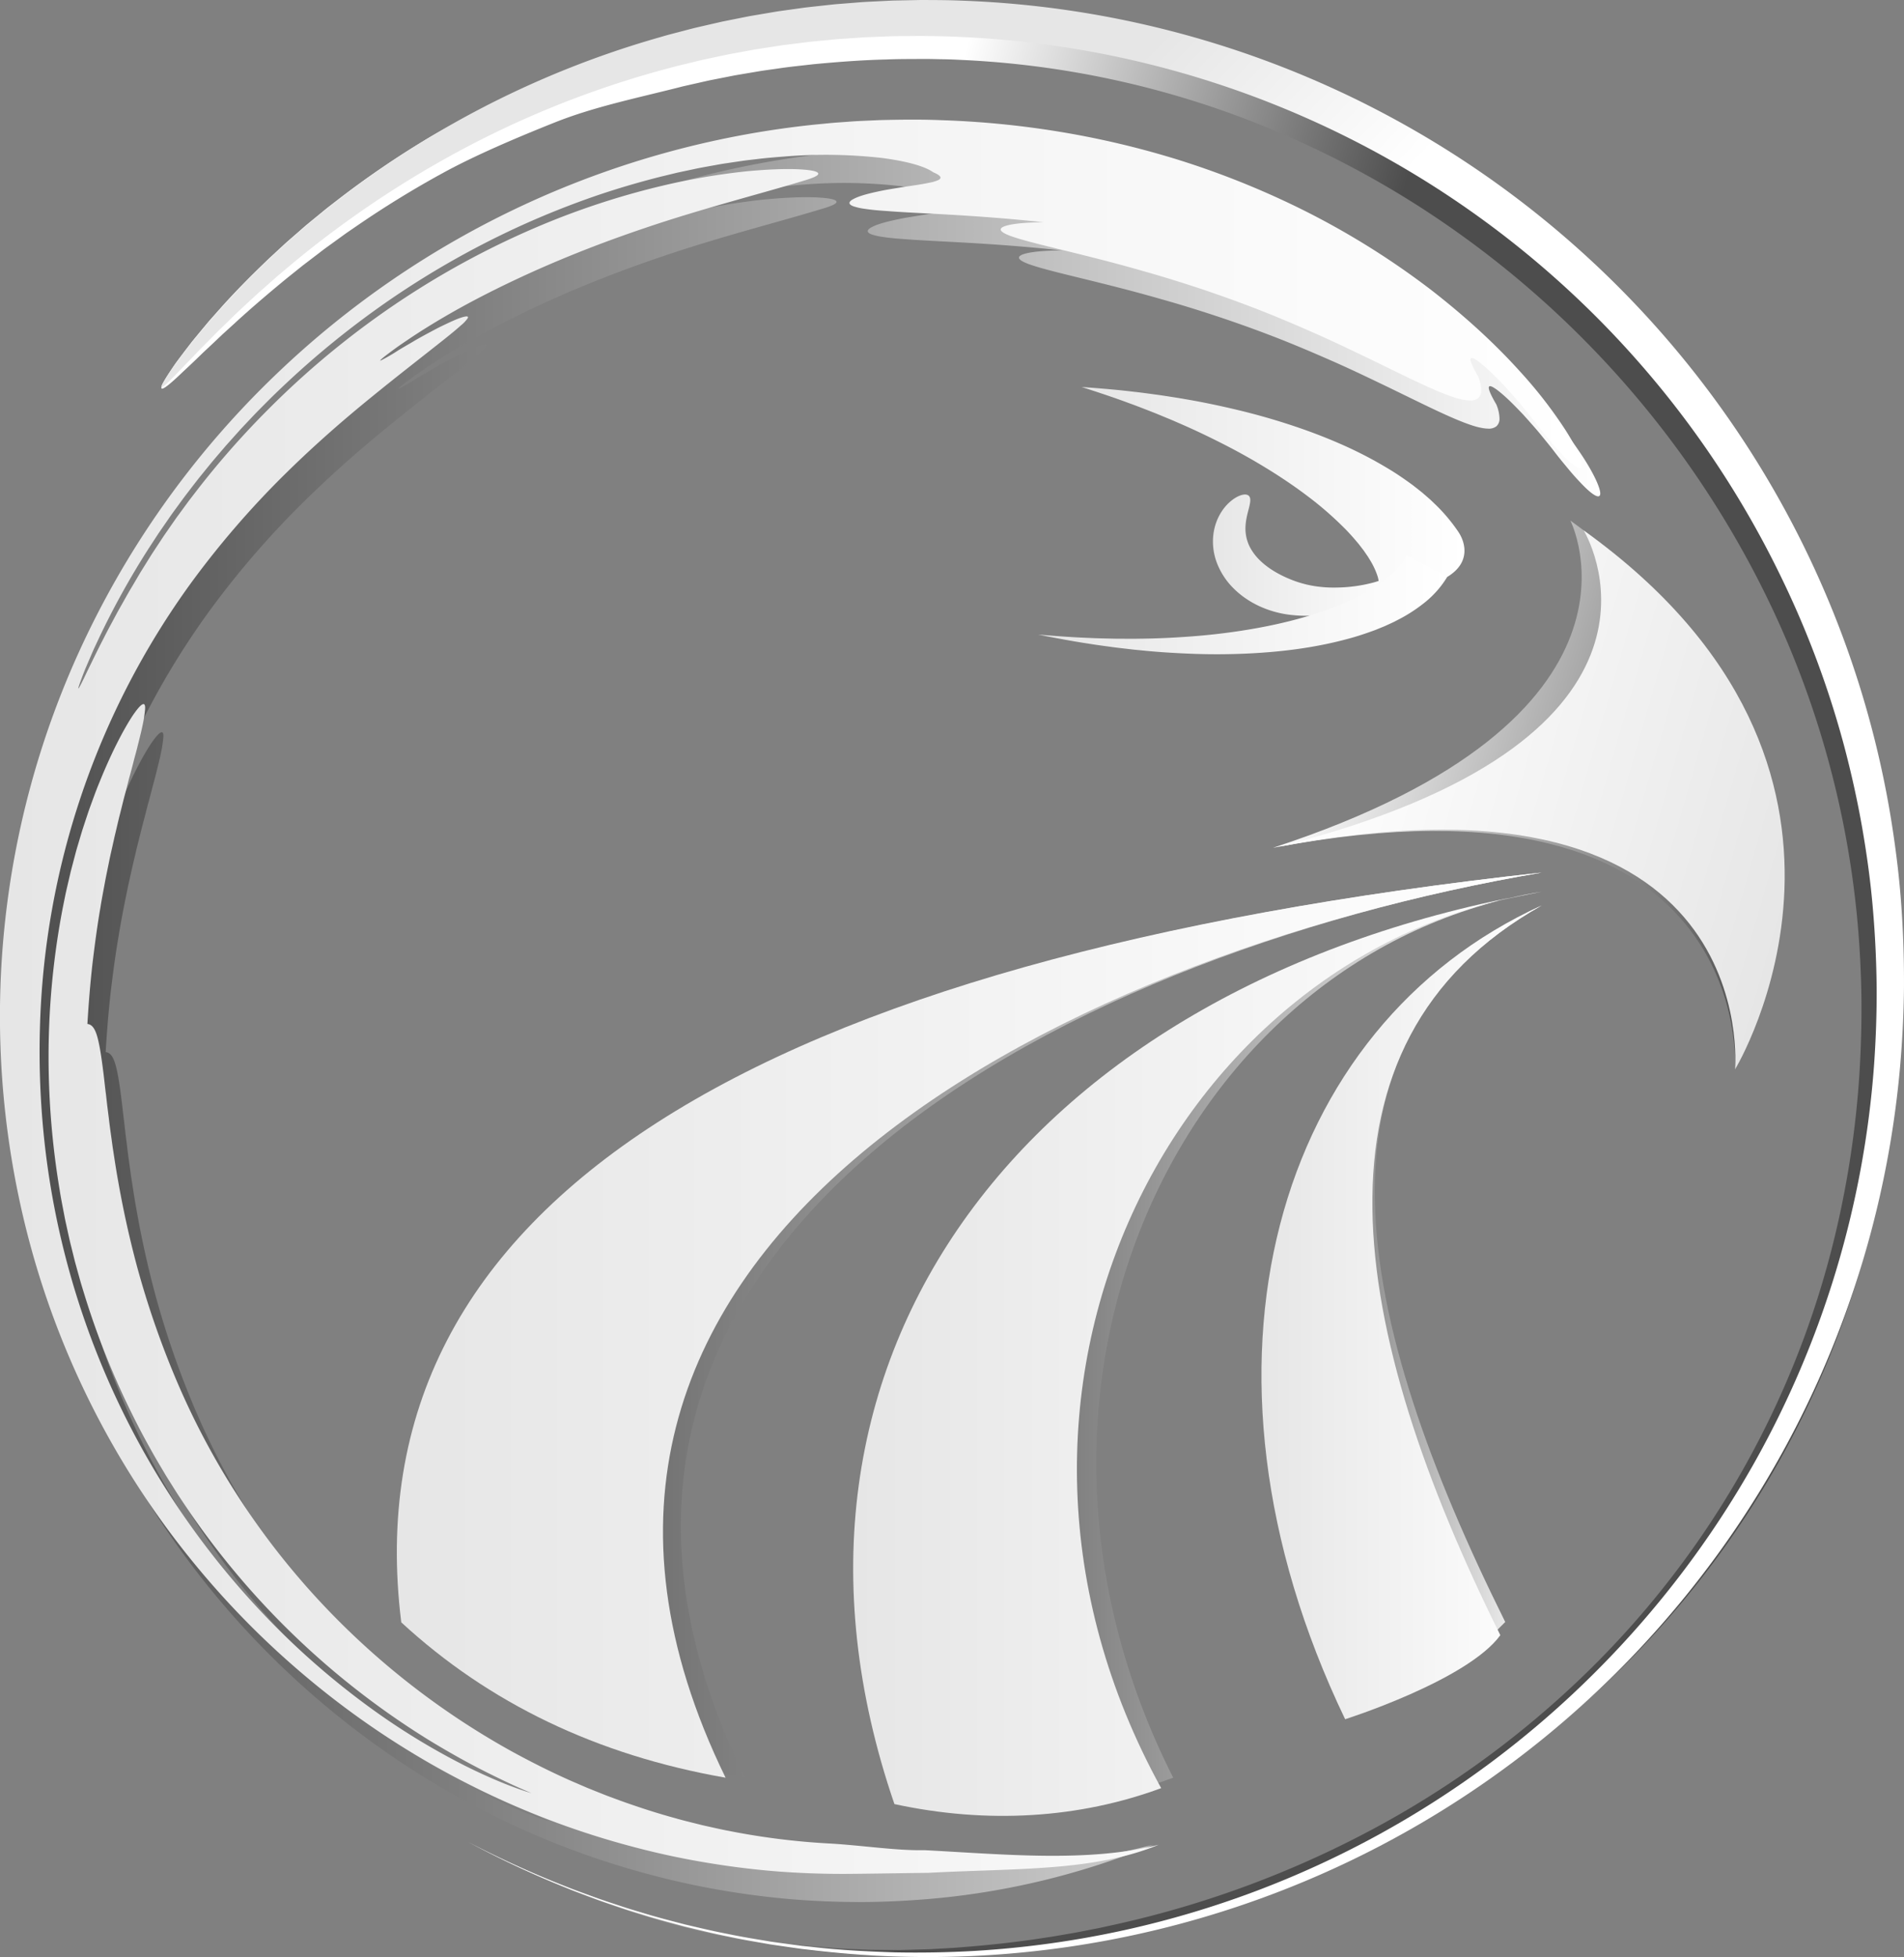
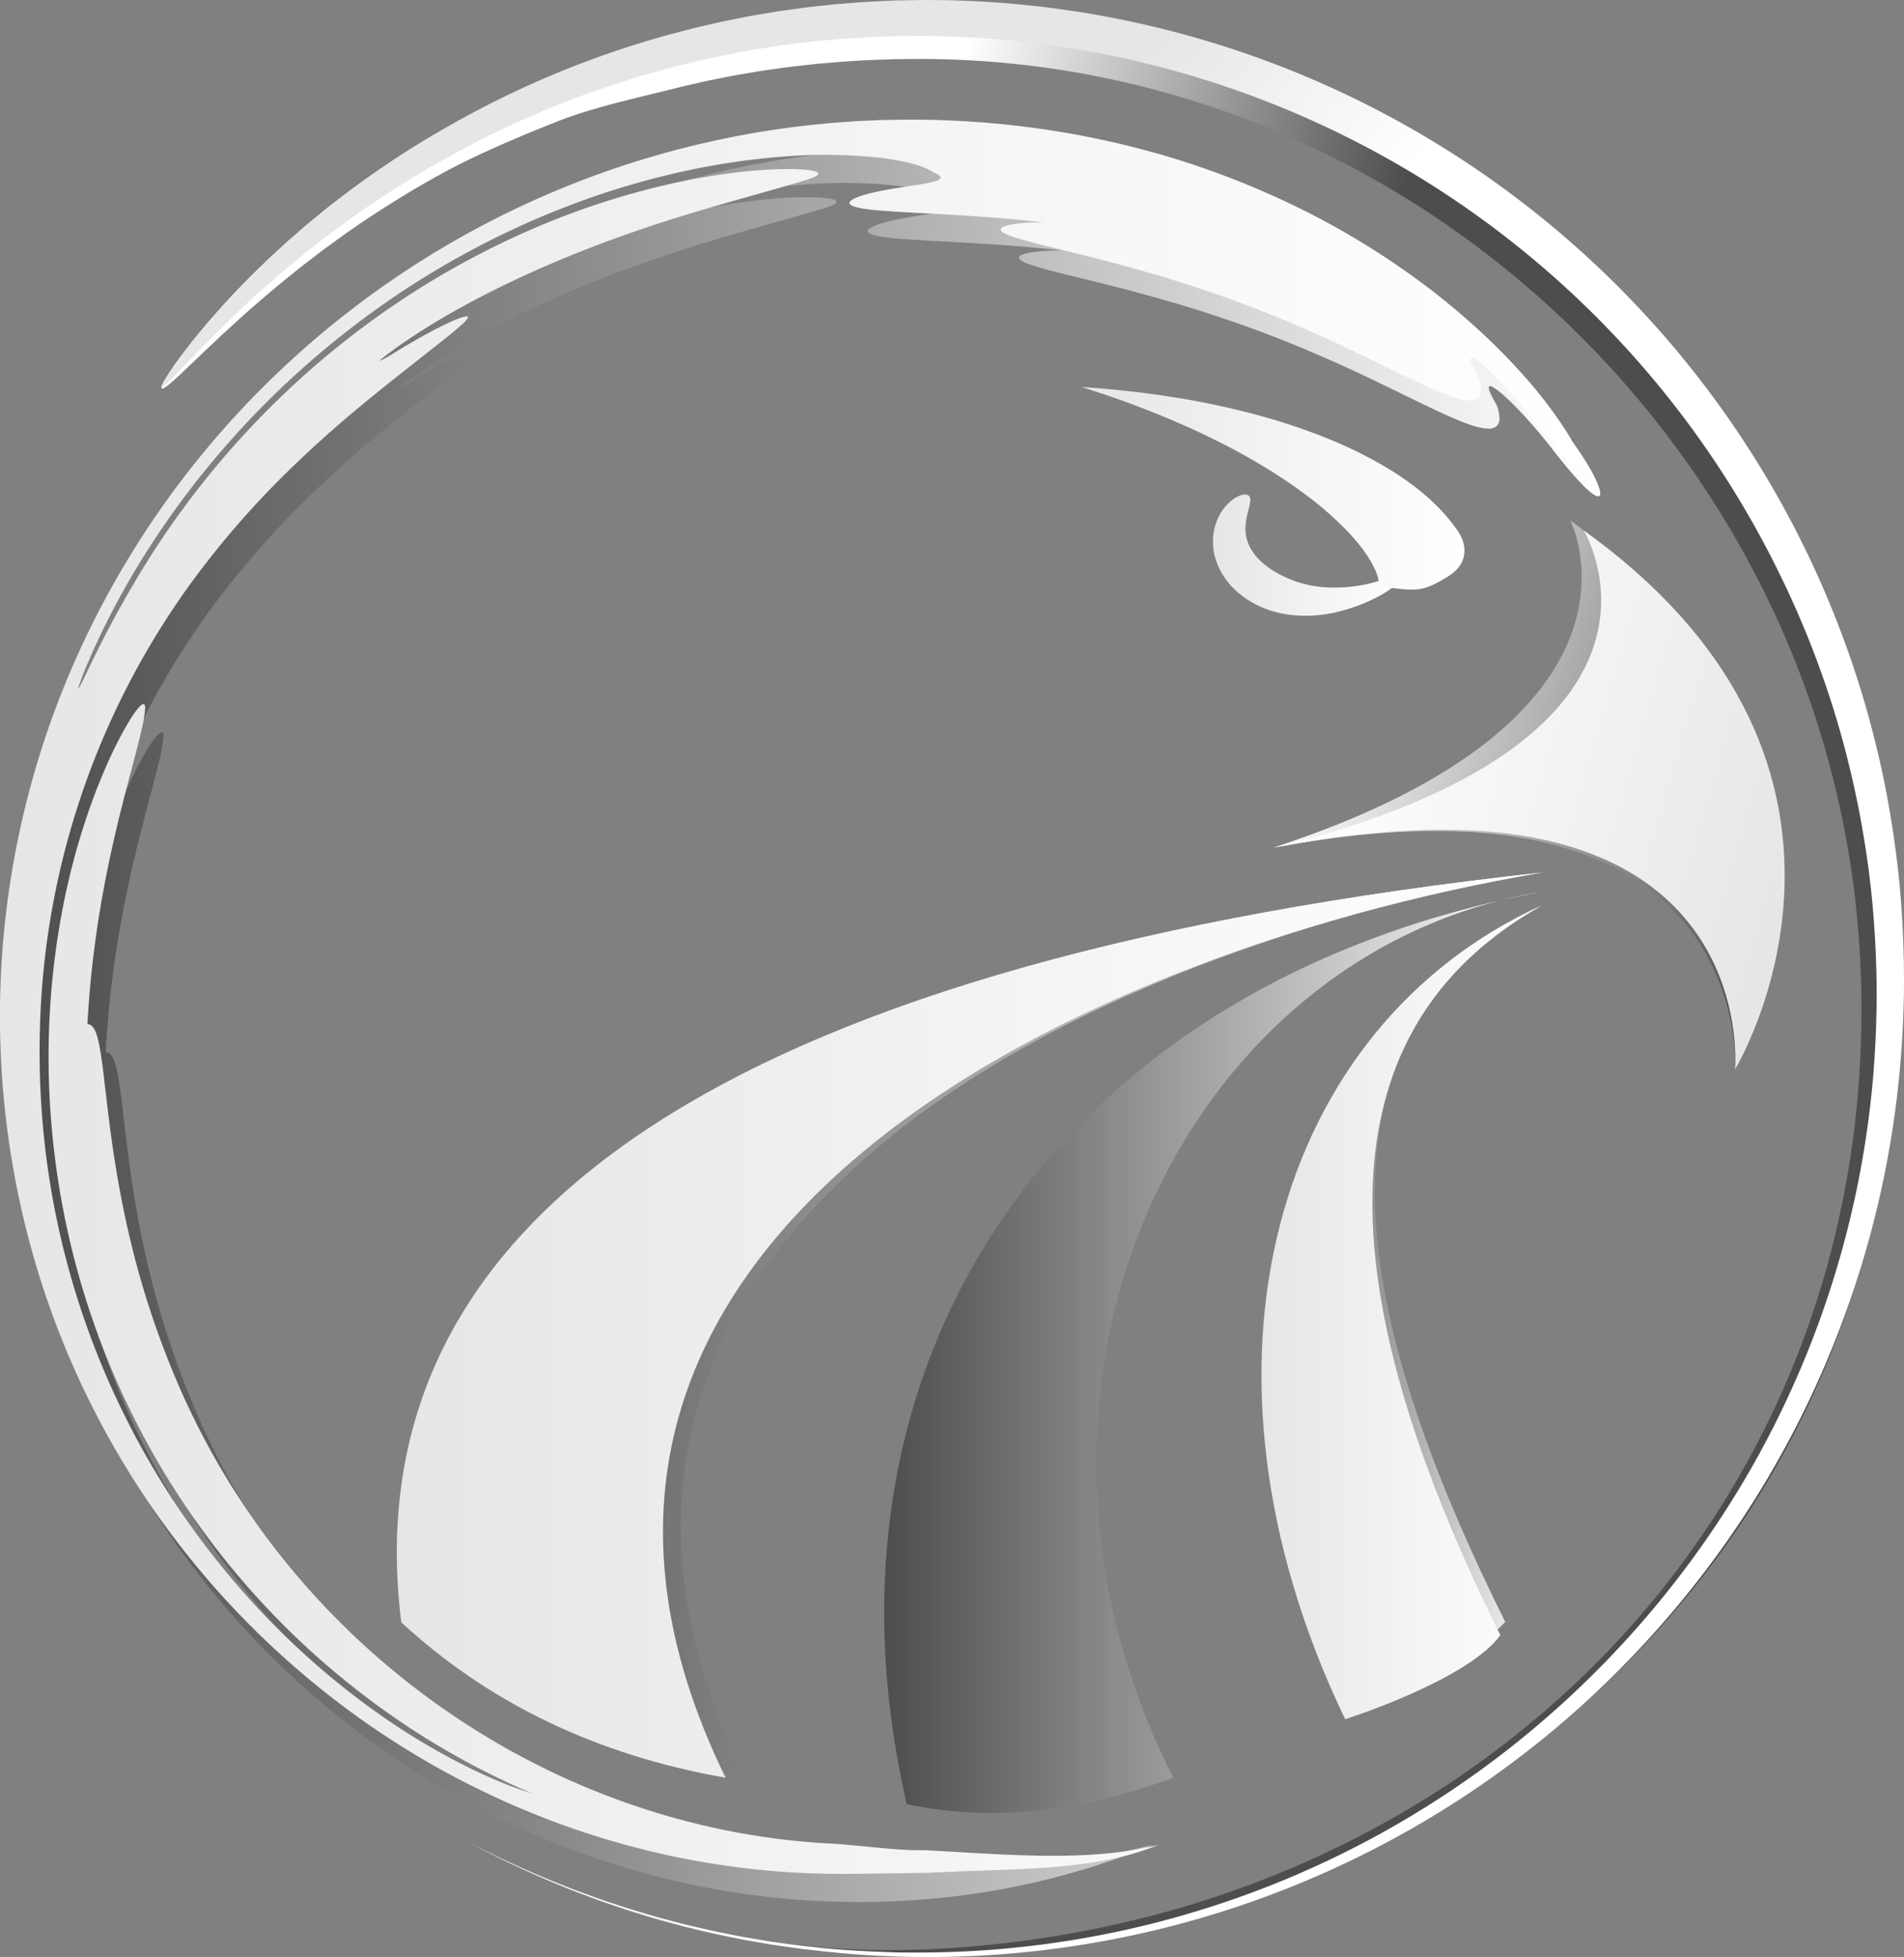
<svg xmlns="http://www.w3.org/2000/svg" xmlns:xlink="http://www.w3.org/1999/xlink" id="Ebene_1" data-name="Ebene 1" viewBox="0 0 1174.4 1206.817">
  <rect x="0" y="0" width="1174.4" height="1206.817" fill="#808080" stroke="none" />
  <defs>
    <linearGradient id="Neues_Verlaufsfeld_2" x1="61.327" y1="667.495" x2="1037.111" y2="667.495" gradientUnits="userSpaceOnUse">
      <stop offset="0" stop-color="#4d4d4d" />
      <stop offset="1" stop-color="#fff" />
    </linearGradient>
    <linearGradient id="Neues_Verlaufsfeld_2-2" x1="828.426" y1="842.426" x2="1000.969" y2="842.426" xlink:href="#Neues_Verlaufsfeld_2" />
    <linearGradient id="Neues_Verlaufsfeld_2-3" x1="763.965" y1="682.165" x2="491.239" y2="603.777" xlink:href="#Neues_Verlaufsfeld_2" />
    <linearGradient id="Neues_Verlaufsfeld_1" x1="414.195" y1="420.076" x2="534.611" y2="537.238" gradientUnits="userSpaceOnUse">
      <stop offset="0" stop-color="#e6e6e6" />
      <stop offset="1" stop-color="#fff" />
    </linearGradient>
    <linearGradient id="Neues_Verlaufsfeld_1-2" x1="50.062" y1="650.14" x2="1025.846" y2="650.14" xlink:href="#Neues_Verlaufsfeld_1" />
    <linearGradient id="Neues_Verlaufsfeld_2-4" x1="1164.974" y1="553.19" x2="861.788" y2="466.047" xlink:href="#Neues_Verlaufsfeld_2" />
    <linearGradient id="Neues_Verlaufsfeld_2-5" x1="595.447" y1="869.433" x2="1000.969" y2="869.433" xlink:href="#Neues_Verlaufsfeld_2" />
    <linearGradient id="Neues_Verlaufsfeld_2-6" x1="306.648" y1="852.629" x2="1000.969" y2="852.629" xlink:href="#Neues_Verlaufsfeld_2" />
    <linearGradient id="Neues_Verlaufsfeld_1-3" x1="294.831" y1="852.629" x2="1000.969" y2="852.629" xlink:href="#Neues_Verlaufsfeld_1" />
    <linearGradient id="Neues_Verlaufsfeld_1-4" x1="576.311" y1="870.325" x2="1000.969" y2="870.325" xlink:href="#Neues_Verlaufsfeld_1" />
    <linearGradient id="Neues_Verlaufsfeld_1-5" x1="828.136" y1="844.744" x2="1000.969" y2="844.744" xlink:href="#Neues_Verlaufsfeld_1" />
    <linearGradient id="Neues_Verlaufsfeld_1-6" x1="798.208" y1="377.798" x2="919.519" y2="377.798" xlink:href="#Neues_Verlaufsfeld_1" />
    <linearGradient id="Neues_Verlaufsfeld_1-7" x1="717.215" y1="336.578" x2="953.349" y2="336.578" xlink:href="#Neues_Verlaufsfeld_1" />
    <linearGradient id="Neues_Verlaufsfeld_1-8" x1="690.402" y1="408.359" x2="942.696" y2="408.359" xlink:href="#Neues_Verlaufsfeld_1" />
    <linearGradient id="Neues_Verlaufsfeld_1-9" x1="1166.513" y1="555.461" x2="865.285" y2="468.88" xlink:href="#Neues_Verlaufsfeld_1" />
  </defs>
  <title>logo_wht</title>
  <path d="M453.516,1192.135a511.348,511.348,0,0,1-106.677-40.858,521.078,521.078,0,0,1-96.382-64.188A527.999,527.999,0,0,1,72.999,791.455a541.948,541.948,0,0,1,35.974-334.279A556.524,556.524,0,0,1,231.641,283.641,564.347,564.347,0,0,1,563.695,129.675l10.14-.983c3.365-.304,6.723-.502,10.059-.752,6.669-.545,13.294-.724,19.839-1.044,13.103-.343,25.937-.469,38.48.046a561.661,561.661,0,0,1,71.518,6.939,543.451,543.451,0,0,1,75.601,17.873,524.947,524.947,0,0,1,63.046,24.467,490.218,490.218,0,0,1,91.691,55.401c23.677,18.377,41.323,35.355,54.506,49.941a278.837,278.837,0,0,1,28.007,35.924c5.961,9.246,8.949,15.741,10.058,19.57,1.096,3.837.224,5.096-2.004,4.208-2.239-.882-5.8-3.943-10.239-8.73-2.262-2.354-4.738-5.148-7.365-8.345-2.645-3.18-5.545-6.657-8.49-10.553-2.961-3.851-5.824-7.276-8.423-10.476-2.603-3.197-5.136-5.956-7.396-8.534q-1.719-1.913-3.27-3.64-1.609-1.673-3.052-3.174c-1.94-1.992-3.69-3.742-5.263-5.272-6.361-6.04-9.929-8.464-11.561-8.884-3.292-.795.785,6.693,3.416,11.199a23.693,23.693,0,0,1,1.957,8.613,6.134,6.134,0,0,1-1.856,4.847,7.523,7.523,0,0,1-5.122,1.476,21.867,21.867,0,0,1-3.641-.389,40.724,40.724,0,0,1-4.346-1c-12.344-3.624-31.411-13.398-53.843-24.26-11.243-5.388-23.245-11.207-35.697-16.632-12.43-5.457-25.146-10.831-37.661-15.582-25.009-9.549-48.975-17.077-66.474-21.979-34.903-10.063-65.107-16.129-79.253-20.777-7.07-2.274-10.099-4.388-7.624-6.08,2.476-1.668,10.48-3.105,25.472-3.214-44.511-4.807-77.4-5.348-97.335-6.981-4.979-.321-9.152-.738-12.492-1.257a36.754,36.754,0,0,1-7.476-1.65c-3.277-1.278-3.1-2.925.802-4.78,3.901-1.925,10.122-3.41,16.949-4.826,3.414-.688,6.987-1.225,10.494-1.812,1.756-.283,3.494-.563,5.19-.836l4.939-.721c3.173-.483,6.07-.985,8.478-1.513a23.835,23.835,0,0,0,5.537-1.597c2.42-1.204,2.027-2.73-2.991-4.818-5.128-3.684-16.057-6.809-31.632-8.853a310.875,310.875,0,0,0-59.104-.986c-5.823.464-11.867.905-18.046,1.68-3.092.375-6.244.689-9.412,1.155l-9.634,1.429c-3.261.455-6.52,1.113-9.838,1.689-3.311.606-6.671,1.181-10.027,1.922q-5.05,1.074-10.195,2.168-5.115,1.237-10.318,2.495c-13.839,3.505-28.02,7.652-42.25,12.606-14.22,4.977-28.516,10.665-42.658,17.03A535.419,535.419,0,0,0,302.685,237.06a544.398,544.398,0,0,0-68.356,55.456c-5.03,4.722-9.753,9.557-14.402,14.236-2.293,2.37-4.514,4.754-6.726,7.086q-1.653,1.755-3.283,3.486l-3.159,3.51-6.161,6.881-5.811,6.801-2.824,3.319q-1.362,1.676-2.699,3.322-2.669,3.293-5.235,6.459-5.016,6.42-9.51,12.358c-2.916,4.01-5.73,7.786-8.287,11.417q-3.782,5.482-7.095,10.283-3.185,4.873-5.881,8.999a496.675,496.675,0,0,0-31.267,56.436q-1.302,2.779-2.493,5.319c-.775,1.701-1.469,3.341-2.145,4.887q-1.99,4.652-3.537,8.268c-1.917,4.869-3.197,8.309-3.789,10.168-1.183,3.718.373,1.111,5.136-9.021,2.509-5.007,5.748-11.934,10.296-20.679,2.187-4.417,4.854-9.207,7.694-14.554,1.415-2.677,3.029-5.407,4.642-8.304,1.623-2.893,3.32-5.911,5.192-8.999l4.709-8.002,4.857-7.811,2.422-3.872q1.251-1.904,2.496-3.798,2.498-3.785,4.971-7.533,2.562-3.688,5.099-7.341,1.272-1.824,2.538-3.64,1.307-1.785,2.608-3.562,2.606-3.551,5.187-7.067,2.663-3.453,5.3-6.873a525.83,525.83,0,0,1,43.86-49.693,527.265,527.265,0,0,1,90.332-72.599A518.467,518.467,0,0,1,401.09,189.261a480.159,480.159,0,0,1,69.413-22.056,412.941,412.941,0,0,1,51.256-8.741c13.886-1.307,24.462-1.613,31.792-1.268,7.333.361,11.388,1.113,12.299,2.264.905,1.111-1.354,2.452-6.65,4.151-26.949,8.3-63.298,17.326-100.149,29.842-18.426,6.205-36.978,13.169-54.601,20.624-17.627,7.44-34.318,15.37-49.13,23.123-14.882,7.805-26.708,14.927-35.789,20.746-4.532,2.923-8.353,5.561-11.579,7.747-3.182,2.246-5.705,4.132-7.627,5.582-3.85,2.893-5.151,4.23-4.098,3.839a110.025,110.025,0,0,0,10.387-6.006c2.872-1.808,6.137-3.633,9.428-5.584,3.285-1.961,6.744-3.84,10.094-5.641,1.677-.893,3.326-1.771,4.923-2.622,1.613-.821,3.196-1.578,4.694-2.297,3.004-1.428,5.704-2.662,7.937-3.537,4.507-1.689,7.044-2.103,6.101-.332a20.744,20.744,0,0,1-4.206,4.407c-2.35,2.158-5.758,4.971-10.35,8.629-13.415,10.669-28.307,22.135-44.691,35.492-16.401,13.328-34.205,28.673-53.072,47.223a554.231,554.231,0,0,0-58.084,67.162A488.857,488.857,0,0,0,85.943,687.355a515.602,515.602,0,0,0,2.031,61.831,501.94,501.94,0,0,0,137.379,300.58,482.536,482.536,0,0,0,65.228,56.828,425.82,425.82,0,0,0,57.439,35.037c16.86,8.414,30.876,13.939,41.148,16.957-10.951-4.584-21.671-9.775-32.308-15.208-10.612-5.482-21.005-11.437-31.255-17.677A493.456,493.456,0,0,1,172.328,976.38c-1.664-2.447-3.208-4.966-4.784-7.461-1.555-2.508-3.175-4.975-4.667-7.514-3.002-5.066-6.041-10.099-8.842-15.248-5.764-10.21-11.006-20.637-15.962-31.114a491.454,491.454,0,0,1-24.695-63.949c-.817-2.694-1.663-5.375-2.447-8.066q-1.124-4.053-2.243-8.088l-1.114-4.032-1.008-4.05q-1.004-4.046-2.004-8.073c-.634-2.692-1.201-5.394-1.801-8.081-.577-2.692-1.219-5.363-1.705-8.06-1.021-5.383-2.121-10.724-2.94-16.086a499.16,499.16,0,0,1-6.472-63.233,486.144,486.144,0,0,1,8.35-110.443c.815-3.952,1.537-7.839,2.401-11.617q1.318-5.658,2.583-11.086,1.418-5.385,2.775-10.536c.876-3.437,1.947-6.741,2.884-9.988q.726-2.428,1.433-4.797.769-2.35,1.519-4.639c1.016-3.046,1.974-6.018,2.981-8.883,2.105-5.702,3.992-11.098,6.074-16.046,8.029-19.892,15.557-33.682,20.607-41.32,5.198-7.583,7.858-9.072,7.571-3.978a78.163,78.163,0,0,1-1.513,9.917c-.82,4.061-2.065,8.813-3.422,14.323-.68,2.754-1.546,5.638-2.309,8.752q-1.19,4.654-2.614,9.792c-.874,3.449-1.8,7.065-2.811,10.829-.993,3.77-1.913,7.74-2.98,11.835-1.045,4.102-1.976,8.405-3.069,12.827q-1.489,6.668-3.083,13.802c-.922,4.783-2.019,9.685-2.96,14.771-.919,5.09-1.972,10.306-2.806,15.707-1.887,10.766-3.398,22.174-4.842,34.129-1.368,11.966-2.397,24.507-3.18,37.572,1.667.267,3.507.947,5.187,5.158,1.673,4.207,3.116,11.944,4.842,26.241.445,3.574.831,7.561,1.413,11.996q.379,3.328.798,7.008.464,3.675.974,7.719c.601,5.403,1.504,11.281,2.348,17.728,1.006,6.425,2.01,13.414,3.383,20.96,2.661,15.103,6.249,32.526,11.584,52.455a549.274,549.274,0,0,0,22.944,67.04,469.264,469.264,0,0,0,86.517,136.108,477.989,477.989,0,0,0,122.395,96.531c11.028,6.007,22.103,11.607,33.254,16.623,2.771,1.288,5.593,2.44,8.371,3.658q2.089.9,4.171,1.797,2.103.847,4.198,1.691c2.799,1.111,5.572,2.25,8.359,3.321q4.202,1.552,8.37,3.093c11.159,3.977,22.235,7.601,33.266,10.588,5.481,1.602,11.001,2.877,16.423,4.256,2.723.65,5.451,1.221,8.153,1.827,2.704.6,5.389,1.206,8.088,1.695a439.456,439.456,0,0,0,62.116,7.87,421.325,421.325,0,0,0,55.81-.662A509.47,509.47,0,0,0,761.331,1173.065a468.612,468.612,0,0,1-139.334,33.526c-13.05,1.055-26.416,1.738-40.053,1.803-13.63.017-27.53-.476-41.657-1.563q-21.177-1.702-42.933-5.33C482.863,1199.095,468.218,1196.006,453.516,1192.135Z" transform="translate(-50.062 -35.465)" fill-rule="evenodd" fill="url(#Neues_Verlaufsfeld_2)" />
  <path d="M1000.969,593.831c-161.983,77.2-225.972,280.125-121.888,497.191,46.962-14.644,77.219-32.357,99.422-55.327C885.771,848.986,849.309,679.324,1000.969,593.831Z" transform="translate(-50.062 -35.465)" fill="url(#Neues_Verlaufsfeld_2-2)" />
  <path d="M1139.479,402.955a597.94,597.94,0,0,0-212.87-239.392,585.958,585.958,0,0,0-92.037-48.245A564.683,564.683,0,0,0,643.247,72.423c-3.916-.188-7.819-.383-11.713-.42-3.897-.056-7.766-.211-11.648-.189-7.764.071-15.481-.008-23.124.332-15.304.358-30.332,1.543-45.084,2.932-7.354.873-14.677,1.55-21.873,2.661-3.603.52-7.2.986-10.765,1.539l-10.624,1.795-5.275.901-5.223,1.032-10.377,2.044-10.214,2.306-5.071,1.144c-1.687.378-3.347.841-5.015,1.256-26.678,6.687-51.769,11.942-75.097,21.267-23.339,9.303-48.628,20.07-68.353,30.815a612.194,612.194,0,0,0-53.693,32.967l-5.976,4.096c-1.96,1.368-3.855,2.783-5.756,4.148-3.772,2.77-7.553,5.37-11.076,8.135q-5.343,4.082-10.436,7.972-5.005,4.01-9.759,7.819c-12.563,10.302-23.583,19.809-32.899,28.403q-3.52,3.201-6.777,6.161l-6.128,5.802q-2.955,2.761-5.638,5.268-2.641,2.551-5.01,4.84c-3.158,3.053-6.04,5.679-8.475,7.998q-3.643,3.487-6.264,5.748c-3.486,3.004-5.573,4.333-6.15,3.858s.376-2.74,2.779-6.696q1.802-2.967,4.681-7.19c1.922-2.806,4.309-5.925,6.993-9.482q2.039-2.648,4.314-5.602l4.977-6.046q2.633-3.155,5.505-6.597,2.976-3.351,6.195-6.975c8.568-9.691,18.962-20.35,31.053-31.854q4.596-4.253,9.435-8.731c3.282-2.924,6.697-5.865,10.174-8.903,3.446-3.078,7.162-5.994,10.88-9.082,1.874-1.524,3.745-3.098,5.683-4.627q2.93-2.266,5.921-4.579a567.105,567.105,0,0,1,53.928-36.911c20.012-12.068,45.807-24.156,69.87-34.716C406.194,76.478,432.224,70.029,460.024,62.276c1.738-.481,3.47-1.011,5.228-1.454l5.286-1.339q5.303-1.337,10.659-2.688l10.835-2.412,5.459-1.211,5.513-1.076q5.53-1.063,11.112-2.135c3.73-.663,7.492-1.238,11.263-1.864C532.914,46.774,540.577,45.896,548.285,44.833c15.451-1.769,31.211-3.292,47.255-3.94,8.018-.486,16.104-.54,24.249-.733,4.073-.083,8.187.015,12.302.017,4.119-.017,8.25.128,12.395.269a579.825,579.825,0,0,1,202.942,43.813,601.719,601.719,0,0,1,97.404,51.086A610.448,610.448,0,0,1,1166.359,390.163a600.04,600.04,0,0,1,54.508,211.457c1.149,16.932,1.59,33.608,1.436,50.002-.224,16.379-1.092,32.478-2.45,48.29a608.481,608.481,0,0,1-15.115,91.196,575.661,575.661,0,0,1-167.365,285.374,599.733,599.733,0,0,1-133.51,93.726,635.629,635.629,0,0,1-163.171,57.513l-11.169,2.243q-5.627 1-11.294,2.006c-3.77.711-7.587,1.234-11.402,1.841-3.818.595-7.647,1.201-11.511,1.674-15.416,2.165-31.15,3.67-47.155,4.75-4.005.228-8.017.576-12.059.708q-6.058.252-12.166.507-6.119.078-12.289.156-3.084.035-6.181.07c-2.065.026-4.133-.086-6.206-.123q-6.217-.164-12.488-.329c-4.177-.165-8.365-.502-12.574-.746q-3.156-.2-6.325-.4c-2.114-.115-4.221-.393-6.338-.582q-6.347-.631-12.75-1.267a571.151,571.151,0,0,1-104.193-22.336,607.987,607.987,0,0,1-105.876-44.598A602.504,602.504,0,0,0,444.997,1214.563a564.183,564.183,0,0,0,104.092,20.836q6.377.54,12.697,1.075c2.108.157,4.205.403,6.308.486q3.153.152,6.293.304c4.186.18,8.351.452,12.502.554q6.229.069,12.405.138c2.058.005,4.112.086,6.162.028q3.074-.083,6.134-.166,6.119-.173,12.188-.344,6.068-.349,12.086-.696c4.014-.195,7.997-.605,11.972-.896,15.885-1.331,31.48-3.083,46.74-5.492,3.825-.534,7.615-1.201,11.391-1.856,3.774-.667,7.549-1.251,11.276-2.021q5.6-1.096,11.161-2.185,5.534-1.214,11.029-2.42a620.832,620.832,0,0,0,160.075-59.918,583.675,583.675,0,0,0,128.962-94.847,558.328,558.328,0,0,0,155.964-280.77,589.078,589.078,0,0,0,12.499-88.234c.953-15.26,1.433-30.778,1.29-46.55-.213-15.754-.999-31.74-2.462-47.939a575.857,575.857,0,0,0-56.282-200.694Z" transform="translate(-50.062 -35.465)" fill-rule="evenodd" fill="url(#Neues_Verlaufsfeld_2-3)" />
  <path d="M1148.793,391.574A590.812,590.812,0,0,0,642.006,58.232c-7.983-.425-15.925-.48-23.809-.61l-11.784.108c-1.957.028-3.912.01-5.86.076l-5.834.223c-3.882.16-7.752.266-11.603.465l-11.497.769c-1.908.139-3.817.226-5.713.407l-5.678.545c-3.777.373-7.544.697-11.286,1.103l-11.159,1.393c-1.851.239-3.703.443-5.543.707l-5.498.848-10.924,1.687L505.042,67.93l-5.352.979-5.297,1.121-10.517,2.237c-3.478.789-6.918,1.666-10.353,2.486-3.429.844-6.861,1.615-10.222,2.581a593.549,593.549,0,0,0-141.292,57.493A616.899,616.899,0,0,0,268.016,169.109c-16.135,11.46-30.478,22.703-42.983,33.404-1.569,1.331-3.15,2.609-4.652,3.932q-2.25,1.99-4.437,3.925c-2.903,2.595-5.792,5.046-8.481,7.542-5.35,5.02-10.5,9.604-15.035,14.131l-6.652,6.441c-2.122,2.073-4.084,4.131-6.008,6.056q-2.879,2.897-5.494,5.528c-1.75,1.748-3.328,3.482-4.874,5.073q-4.632,4.785-8.175,8.445-3.481,3.703-5.952,6.146c-3.285,3.247-5.185,4.773-5.596,4.449s.682-2.488,3.196-6.387q1.886-2.925,4.827-7.138c1.986-2.78,4.404-5.91,7.126-9.472,1.378-1.766,2.792-3.676,4.382-5.604l5.028-6.071c1.773-2.108,3.589-4.352,5.57-6.612q3-3.368,6.244-7.012c4.274-4.913,9.183-9.892,14.317-15.316,2.581-2.698,5.367-5.354,8.175-8.156l4.299-4.238c1.458-1.428,2.996-2.811,4.524-4.248a545.881,545.881,0,0,1,42.344-36.039,584.407,584.407,0,0,1,54.132-37.04A585.156,585.156,0,0,1,458.047,58.152c3.459-1.06,6.99-1.924,10.522-2.86,3.538-.913,7.082-1.879,10.666-2.758l10.843-2.499,5.464-1.249,5.522-1.104,11.124-2.22q5.617-.955,11.286-1.919l5.683-.96c1.901-.301,3.816-.542,5.73-.817l11.542-1.604c3.872-.474,7.77-.864,11.679-1.301l5.879-.64c1.964-.212,3.94-.329,5.915-.499l11.908-.943c3.989-.255,7.999-.415,12.022-.626l6.047-.298c2.02-.09,4.046-.096,6.074-.148l12.219-.242c8.176.045,16.415.025,24.703.384a602.654,602.654,0,0,1,563.096,454.17q6.722,26.63,10.858,52.788c2.764,17.419,4.841,34.629,6.01,51.611,1.208,16.977,1.709,33.702,1.608,50.152-.17,16.451-1.021,32.621-2.382,48.499a602.054,602.054,0,0,1-671.137,544.985q-3.223-.368-6.46-.738-3.226-.462-6.466-.926c-4.317-.638-8.66-1.239-13.01-1.916-8.666-1.565-17.443-2.968-26.198-4.922-8.804-1.717-17.573-3.968-26.457-6.088-8.807-2.424-17.741-4.716-26.606-7.562-4.448-1.369-8.934-2.691-13.364-4.262-4.442-1.53-8.931-2.997-13.395-4.599q-6.664-2.494-13.393-5.014c-2.255-.809-4.461-1.759-6.692-2.661q-3.341-1.367-6.699-2.74-26.785-11.161-53.478-25.326,26.747,14.007,53.66,24.881,3.366,1.344,6.716,2.682c2.236.883,4.448,1.812,6.708,2.602q6.743,2.458,13.42,4.893c4.473,1.561,8.968,2.987,13.417,4.476,4.436,1.53,8.928,2.811,13.381,4.137,8.875,2.762,17.814,4.968,26.624,7.307,8.887,2.034,17.654,4.199,26.453,5.828,8.75,1.867,17.519,3.181,26.173,4.657,4.344.633,8.68,1.189,12.989,1.783q3.234.43,6.453.859,3.231.336,6.447.671c17.133,1.99,34.067,2.817,50.702,3.34q24.972.487,49.096-.873a595.766,595.766,0,0,0,92.704-12.84,590.523,590.523,0,0,0,290.62-159.312,594.562,594.562,0,0,0,97.323-127.928,587.966,587.966,0,0,0,74.43-246.687c1.076-15.479,1.653-31.225,1.566-47.228-.157-16.002-.898-32.247-2.327-48.714-1.39-16.471-3.665-33.137-6.6-49.983q-4.44-25.265-11.284-50.978A581.584,581.584,0,0,0,1148.793,391.574Z" transform="translate(-50.062 -35.465)" fill-rule="evenodd" fill="url(#Neues_Verlaufsfeld_1)" />
  <path d="M442.251,1174.781a511.348,511.348,0,0,1-106.677-40.858,521.077,521.077,0,0,1-96.382-64.188A527.998,527.998,0,0,1,61.734,774.101,541.949,541.949,0,0,1,97.708,439.821,556.524,556.524,0,0,1,220.376,266.286,564.347,564.347,0,0,1,552.43,112.32l10.14-.983c3.365-.304,6.723-.502,10.059-.752,6.669-.545,13.294-.724,19.839-1.044,13.103-.343,25.937-.469,38.48.046a561.662,561.662,0,0,1,71.518,6.939,543.452,543.452,0,0,1,75.601,17.873,524.948,524.948,0,0,1,63.046,24.467,490.218,490.218,0,0,1,91.691,55.401c23.677,18.377,41.323,35.355,54.506,49.941a278.837,278.837,0,0,1,28.007,35.924c5.961,9.246,8.949,15.741,10.058,19.57,1.096,3.837.224,5.096-2.004,4.208-2.239-.882-5.8-3.943-10.239-8.73-2.262-2.354-4.738-5.148-7.365-8.345-2.645-3.18-5.545-6.657-8.49-10.553-2.961-3.851-5.824-7.276-8.423-10.476-2.603-3.197-5.136-5.956-7.396-8.534l-3.27-3.64q-1.609-1.673-3.052-3.174c-1.94-1.992-3.69-3.742-5.263-5.272-6.361-6.04-9.929-8.464-11.561-8.884-3.292-.795.785,6.693,3.416,11.199a23.693,23.693,0,0,1,1.957,8.613,6.134,6.134,0,0,1-1.856,4.847,7.523,7.523,0,0,1-5.122,1.476,21.866,21.866,0,0,1-3.641-.389,40.721,40.721,0,0,1-4.346-1c-12.344-3.624-31.411-13.398-53.843-24.26-11.243-5.388-23.245-11.207-35.697-16.632-12.43-5.457-25.146-10.831-37.661-15.582-25.009-9.549-48.975-17.077-66.474-21.979-34.903-10.063-65.107-16.129-79.253-20.777-7.07-2.274-10.099-4.388-7.624-6.08,2.476-1.668,10.48-3.105,25.472-3.214-44.511-4.807-77.4-5.348-97.335-6.981-4.979-.321-9.152-.738-12.492-1.257a36.753,36.753,0,0,1-7.476-1.65c-3.277-1.278-3.1-2.925.802-4.78,3.901-1.925,10.122-3.41,16.949-4.825,3.414-.688,6.987-1.225,10.494-1.812,1.756-.283,3.494-.563,5.19-.836l4.939-.721c3.173-.483,6.07-.985,8.478-1.513a23.835,23.835,0,0,0,5.537-1.597c2.42-1.204,2.027-2.73-2.991-4.818-5.128-3.684-16.057-6.809-31.632-8.853a310.876,310.876,0,0,0-59.104-.986c-5.823.464-11.867.905-18.047,1.68-3.092.375-6.244.689-9.412,1.155l-9.634,1.429c-3.261.455-6.52,1.113-9.838,1.689-3.311.606-6.671,1.181-10.027,1.922q-5.05,1.074-10.195,2.168-5.115,1.237-10.318,2.495c-13.839,3.505-28.02,7.652-42.25,12.606-14.22,4.977-28.516,10.665-42.658,17.03a535.418,535.418,0,0,0-81.196,45.632,544.398,544.398,0,0,0-68.356,55.456c-5.03,4.722-9.753,9.557-14.402,14.236-2.293,2.37-4.514,4.754-6.726,7.086q-1.653,1.755-3.283,3.486l-3.159,3.51q-3.127,3.493-6.161,6.881-2.954,3.457-5.811,6.801-1.425,1.674-2.824,3.319-1.362,1.676-2.699,3.322-2.669,3.293-5.235,6.459-5.016,6.42-9.509,12.358c-2.916,4.01-5.73,7.786-8.287,11.417l-7.095,10.283q-3.185,4.873-5.881,8.999a496.676,496.676,0,0,0-31.267,56.436q-1.302,2.779-2.493,5.319c-.775,1.701-1.469,3.341-2.145,4.887q-1.99,4.652-3.537,8.268c-1.917,4.869-3.197,8.309-3.789,10.168-1.183,3.718.373,1.111,5.136-9.021,2.509-5.007,5.748-11.934,10.296-20.679,2.187-4.417,4.854-9.207,7.694-14.554,1.415-2.677,3.029-5.407,4.642-8.304,1.623-2.893,3.32-5.911,5.192-8.999q2.366-4.02,4.709-8.002l4.857-7.811,2.422-3.872,2.496-3.798q2.498-3.785,4.971-7.533,2.562-3.688,5.099-7.341,1.272-1.824,2.538-3.64,1.307-1.785,2.608-3.562,2.606-3.551,5.187-7.067,2.663-3.453,5.3-6.873a525.828,525.828,0,0,1,43.86-49.693,527.265,527.265,0,0,1,90.332-72.599,518.466,518.466,0,0,1,83.721-43.14,480.159,480.159,0,0,1,69.413-22.056,412.94,412.94,0,0,1,51.256-8.741c13.886-1.307,24.462-1.613,31.792-1.268,7.333.361,11.388,1.113,12.299,2.264.905,1.111-1.354,2.452-6.65,4.151-26.949,8.3-63.298,17.326-100.149,29.842-18.426,6.205-36.978,13.169-54.601,20.624-17.627,7.44-34.318,15.37-49.13,23.123-14.882,7.805-26.708,14.927-35.789,20.746-4.532,2.923-8.353,5.561-11.579,7.747-3.182,2.246-5.705,4.132-7.627,5.582-3.85,2.893-5.151,4.23-4.098,3.839a110.026,110.026,0,0,0,10.387-6.006c2.872-1.808,6.137-3.633,9.428-5.584,3.285-1.961,6.744-3.84,10.094-5.641,1.677-.893,3.326-1.771,4.923-2.622,1.613-.821,3.196-1.578,4.694-2.297,3.004-1.428,5.704-2.662,7.937-3.537,4.507-1.689,7.044-2.103,6.101-.332a20.744,20.744,0,0,1-4.206,4.407c-2.35,2.158-5.758,4.971-10.35,8.629-13.415,10.669-28.307,22.135-44.691,35.492-16.401,13.328-34.205,28.673-53.072,47.223a554.231,554.231,0,0,0-58.084,67.162A488.856,488.856,0,0,0,74.678,670.001a515.6,515.6,0,0,0,2.031,61.831,501.94,501.94,0,0,0,137.379,300.58,482.536,482.536,0,0,0,65.228,56.828,425.818,425.818,0,0,0,57.439,35.037c16.86,8.414,30.876,13.939,41.148,16.957-10.951-4.584-21.671-9.775-32.308-15.208-10.612-5.482-21.005-11.437-31.255-17.677A493.457,493.457,0,0,1,161.063,959.025c-1.664-2.447-3.208-4.966-4.784-7.461-1.555-2.508-3.175-4.975-4.667-7.514-3.002-5.066-6.041-10.099-8.842-15.248-5.764-10.21-11.006-20.637-15.962-31.114a491.453,491.453,0,0,1-24.695-63.949c-.817-2.694-1.663-5.375-2.447-8.066q-1.124-4.053-2.243-8.088l-1.114-4.032-1.008-4.05q-1.004-4.046-2.004-8.073c-.634-2.692-1.201-5.394-1.801-8.081-.577-2.692-1.219-5.363-1.705-8.06-1.021-5.383-2.121-10.724-2.94-16.086a499.156,499.156,0,0,1-6.472-63.233A486.144,486.144,0,0,1,88.729,595.529c.815-3.952,1.537-7.839,2.401-11.617q1.318-5.658,2.583-11.086,1.418-5.385,2.775-10.536c.876-3.437,1.947-6.741,2.884-9.988q.726-2.428,1.433-4.797.769-2.35,1.519-4.639c1.016-3.046,1.974-6.018,2.981-8.883,2.105-5.702,3.992-11.098,6.074-16.046,8.029-19.892,15.557-33.682,20.607-41.32,5.198-7.583,7.858-9.072,7.571-3.978a78.165,78.165,0,0,1-1.513,9.917c-.82,4.061-2.065,8.813-3.422,14.323-.68,2.754-1.546,5.638-2.309,8.752q-1.19,4.654-2.614,9.792c-.874,3.449-1.8,7.065-2.811,10.829-.993,3.77-1.913,7.74-2.98,11.835-1.045,4.102-1.976,8.405-3.069,12.827q-1.489,6.668-3.083,13.802c-.922,4.783-2.019,9.685-2.96,14.771-.919,5.09-1.972,10.306-2.806,15.707-1.887,10.766-3.398,22.174-4.842,34.129-1.368,11.966-2.397,24.507-3.18,37.572,1.667.267,3.507.947,5.187,5.158,1.673,4.207,3.116,11.944,4.842,26.241.445,3.574.831,7.561,1.413,11.996q.379,3.328.798,7.008.464,3.675.974,7.719c.601,5.403,1.504,11.281,2.348,17.728,1.006,6.425,2.01,13.414,3.383,20.96,2.661,15.103,6.249,32.526,11.584,52.455a549.274,549.274,0,0,0,22.944,67.04A469.264,469.264,0,0,0,243.959,1019.308,477.989,477.989,0,0,0,366.354,1115.84c11.028,6.007,22.103,11.607,33.254,16.623,2.771,1.288,5.593,2.44,8.371,3.658q2.089.9,4.171,1.797,2.103.847,4.198,1.691c2.799,1.111,5.572,2.25,8.359,3.321q4.202,1.552,8.37,3.093c11.159,3.977,22.235,7.601,33.266,10.588,5.481,1.602,11.001,2.877,16.423,4.256,2.723.65,5.451,1.221,8.153,1.827,2.704.6,5.389,1.206,8.088,1.695a439.456,439.456,0,0,0,62.116,7.87c19.781,1.058,41.816,4.535,59.191,4.147,48.6,2.511,101.039,7.777,144.412-3.343-40.106,16.61-88.613,14.44-141.77,17.308-12.859.15-38.642.601-52.278.666-13.63.017-27.53-.476-41.657-1.563q-21.177-1.702-42.933-5.33C471.598,1181.74,456.953,1178.651,442.251,1174.781Z" transform="translate(-50.062 -35.465)" fill-rule="evenodd" fill="url(#Neues_Verlaufsfeld_1-2)" />
  <path d="M1018.697,356.515c205.764,147.505,101.532,338.446,101.532,338.446s13.623-193.314-284.947-136.696C1080.544,477.983,1018.697,356.515,1018.697,356.515Z" transform="translate(-50.062 -35.465)" fill="url(#Neues_Verlaufsfeld_2-4)" />
  <path d="M773.695,1131.703c-50.28,18.552-106.621,28.77-164.353,16.273C545.564,871.679,705.651,641.054,1000.969,585.387,781.301,621.587,650.619,888.308,773.695,1131.703Z" transform="translate(-50.062 -35.465)" fill="url(#Neues_Verlaufsfeld_2-5)" />
  <path d="M509.538,1131.703c-79.503-13.887-146.04-46.019-200.037-95.796-32.073-258.586,206.829-409.356,691.468-462.352C698.754,625.016,351.418,808.221,509.538,1131.703Z" transform="translate(-50.062 -35.465)" fill="url(#Neues_Verlaufsfeld_2-6)" />
  <path d="M497.604,1131.703c-79.503-13.887-146.04-46.019-200.037-95.796C265.494,777.321,516.33,626.551,1000.969,573.555,698.754,625.016,339.484,808.221,497.604,1131.703Z" transform="translate(-50.062 -35.465)" fill="url(#Neues_Verlaufsfeld_1-3)" />
-   <path d="M766.283,1138.15c-50.28,18.552-106.803,22.323-164.535,9.826-94.853-276.291,83.768-506.918,399.22-562.589C774.275,621.602,632.233,894.779,766.283,1138.15Z" transform="translate(-50.062 -35.465)" fill="url(#Neues_Verlaufsfeld_1-4)" />
  <path d="M1000.969,593.831C837.4,668.147,774.694,876.816,879.754,1095.657c0,0,75.383-23.913,95.726-51.832C882.748,857.116,849.309,679.324,1000.969,593.831Z" transform="translate(-50.062 -35.465)" fill="url(#Neues_Verlaufsfeld_1-5)" />
  <path d="M849.297,393.976c-8.786-3.114-16.569-7.592-21.815-12.67a32.875,32.875,0,0,1-6.178-7.904,23.824,23.824,0,0,1-1.744-4.009,22.768,22.768,0,0,1-.985-4.048c-.897-5.391.334-10.765,1.433-15.011,1.117-4.239,1.89-7.429.443-9.011-1.369-1.518-4.92-1.3-9.663,1.966a28.455,28.455,0,0,0-7.228,7.64,33.48,33.48,0,0,0-3.091,6.061,34.864,34.864,0,0,0-1.923,7.522,36.972,36.972,0,0,0,1.918,17.578,44.484,44.484,0,0,0,10.326,16.063c9.132,9.203,21.535,14.611,33.855,16.304a85.273,85.273,0,0,0,9.161.716,81.901,81.901,0,0,0,8.405-.286,86.76,86.76,0,0,0,14.646-2.552,106.434,106.434,0,0,0,23.681-9.194,62.54,62.54,0,0,0,10.468-6.965,32.581,32.581,0,0,0,4.725-4.805,17.763,17.763,0,0,0,3.403-6.58A12.098,12.098,0,0,0,918.622,377.19a14.927,14.927,0,0,0-1.919-3.424,20.995,20.995,0,0,0-2.553-2.883c-3.736-3.548-8.407-6.223-13.599-8.71,4.88,3.032,9.151,6.304,12.112,10.061a17.873,17.873,0,0,1,1.885,2.875,11.379,11.379,0,0,1,1.096,2.911,8.506,8.506,0,0,1-.555,5.582,12.292,12.292,0,0,1-3.282,4.122,24.917,24.917,0,0,1-4.541,3.06,49.187,49.187,0,0,1-10.188,3.937,92.719,92.719,0,0,1-22.333,3.058,77.33,77.33,0,0,1-12.304-.66c-2.119-.26-4.273-.707-6.473-1.19C853.776,395.397,851.547,394.755,849.297,393.976Z" transform="translate(-50.062 -35.465)" fill-rule="evenodd" fill="url(#Neues_Verlaufsfeld_1-6)" />
  <path d="M942.696,391.268c14.659-8.851,11.223-21.198,7.043-27.6a106.213,106.213,0,0,0-13.573-16.372l-3.573-3.433c-1.204-1.091-2.422-2.127-3.632-3.183l-1.818-1.567-1.844-1.463-3.685-2.899c-4.969-3.649-9.954-7.1-15.031-10.137a252.575,252.575,0,0,0-30.79-15.851c-10.379-4.514-20.849-8.378-31.363-11.781q-15.772-5.098-31.667-8.863c-10.597-2.509-21.188-4.747-31.822-6.531-2.648-.487-5.307-.912-7.967-1.314-2.66-.405-5.307-.842-7.964-1.217-5.327-.704-10.619-1.48-15.943-2.042-10.613-1.286-21.255-2.131-31.849-2.904,10.128,3.258,20.191,6.567,30.091,10.282,4.97,1.778,9.869,3.758,14.772,5.658,2.445.972,4.868,2.003,7.297,3,2.43.994,4.849,2.007,7.244,3.079,9.634,4.125,19.057,8.645,28.298,13.35,9.244,4.701,18.238,9.764,26.935,15.114,8.694,5.351,17.089,11.016,25.007,17.032a209.754,209.754,0,0,1,21.986,19.071c3.359,3.312,6.365,6.774,9.231,10.195l2.005,2.605.999,1.29.904,1.307,1.788,2.588,1.581,2.577a46.891,46.891,0,0,1,4.427,9.619c.866,2.855.885,5.209.381,6.051C924.55,400.148,926.99,400.699,942.696,391.268Z" transform="translate(-50.062 -35.465)" fill="url(#Neues_Verlaufsfeld_1-7)" />
-   <path d="M917.532,377.798a32.057,32.057,0,0,1-6.334,9.134,70.323,70.323,0,0,1-10.189,8.556l-2.906,1.964-3.046,1.855-1.531.928-1.591.865-3.19,1.739c-4.37,2.178-8.833,4.299-13.494,6.121-18.584,7.458-38.784,12.235-59.253,15.411q-15.378,2.372-31.034,3.549c-10.419.774-20.896,1.308-31.397,1.399-2.626.065-5.253.068-7.881.049-2.628-.016-5.259.002-7.89-.043-5.257-.136-10.529-.194-15.791-.466-10.539-.38-21.064-1.194-31.603-2.073,10.366,2.056,20.771,4.054,31.255,5.623,5.234.867,10.496,1.52,15.758,2.253,2.633.343,5.274.623,7.913.938,2.64.318,5.283.614,7.932.847,10.588,1.102,21.235,1.762,31.921,2.173q16.031.622,32.182-.045c21.515-.909,43.191-3.419,64.698-9.322,5.383-1.436,10.725-3.249,16.065-5.207l3.982-1.613,1.994-.813,1.978-.904c1.318-.611,2.641-1.201,3.957-1.837l3.923-2.04a96.394,96.394,0,0,0,15.291-10.159,60.182,60.182,0,0,0,13.445-15.415Z" transform="translate(-50.062 -35.465)" fill="url(#Neues_Verlaufsfeld_1-8)" />
  <path d="M1026.866,362.519c205.764,147.505,93.363,332.442,93.363,332.442s18.177-194.158-280.394-137.54C1094.351,492.617,1032.925,372.655,1026.866,362.519Z" transform="translate(-50.062 -35.465)" fill="url(#Neues_Verlaufsfeld_1-9)" />
</svg>